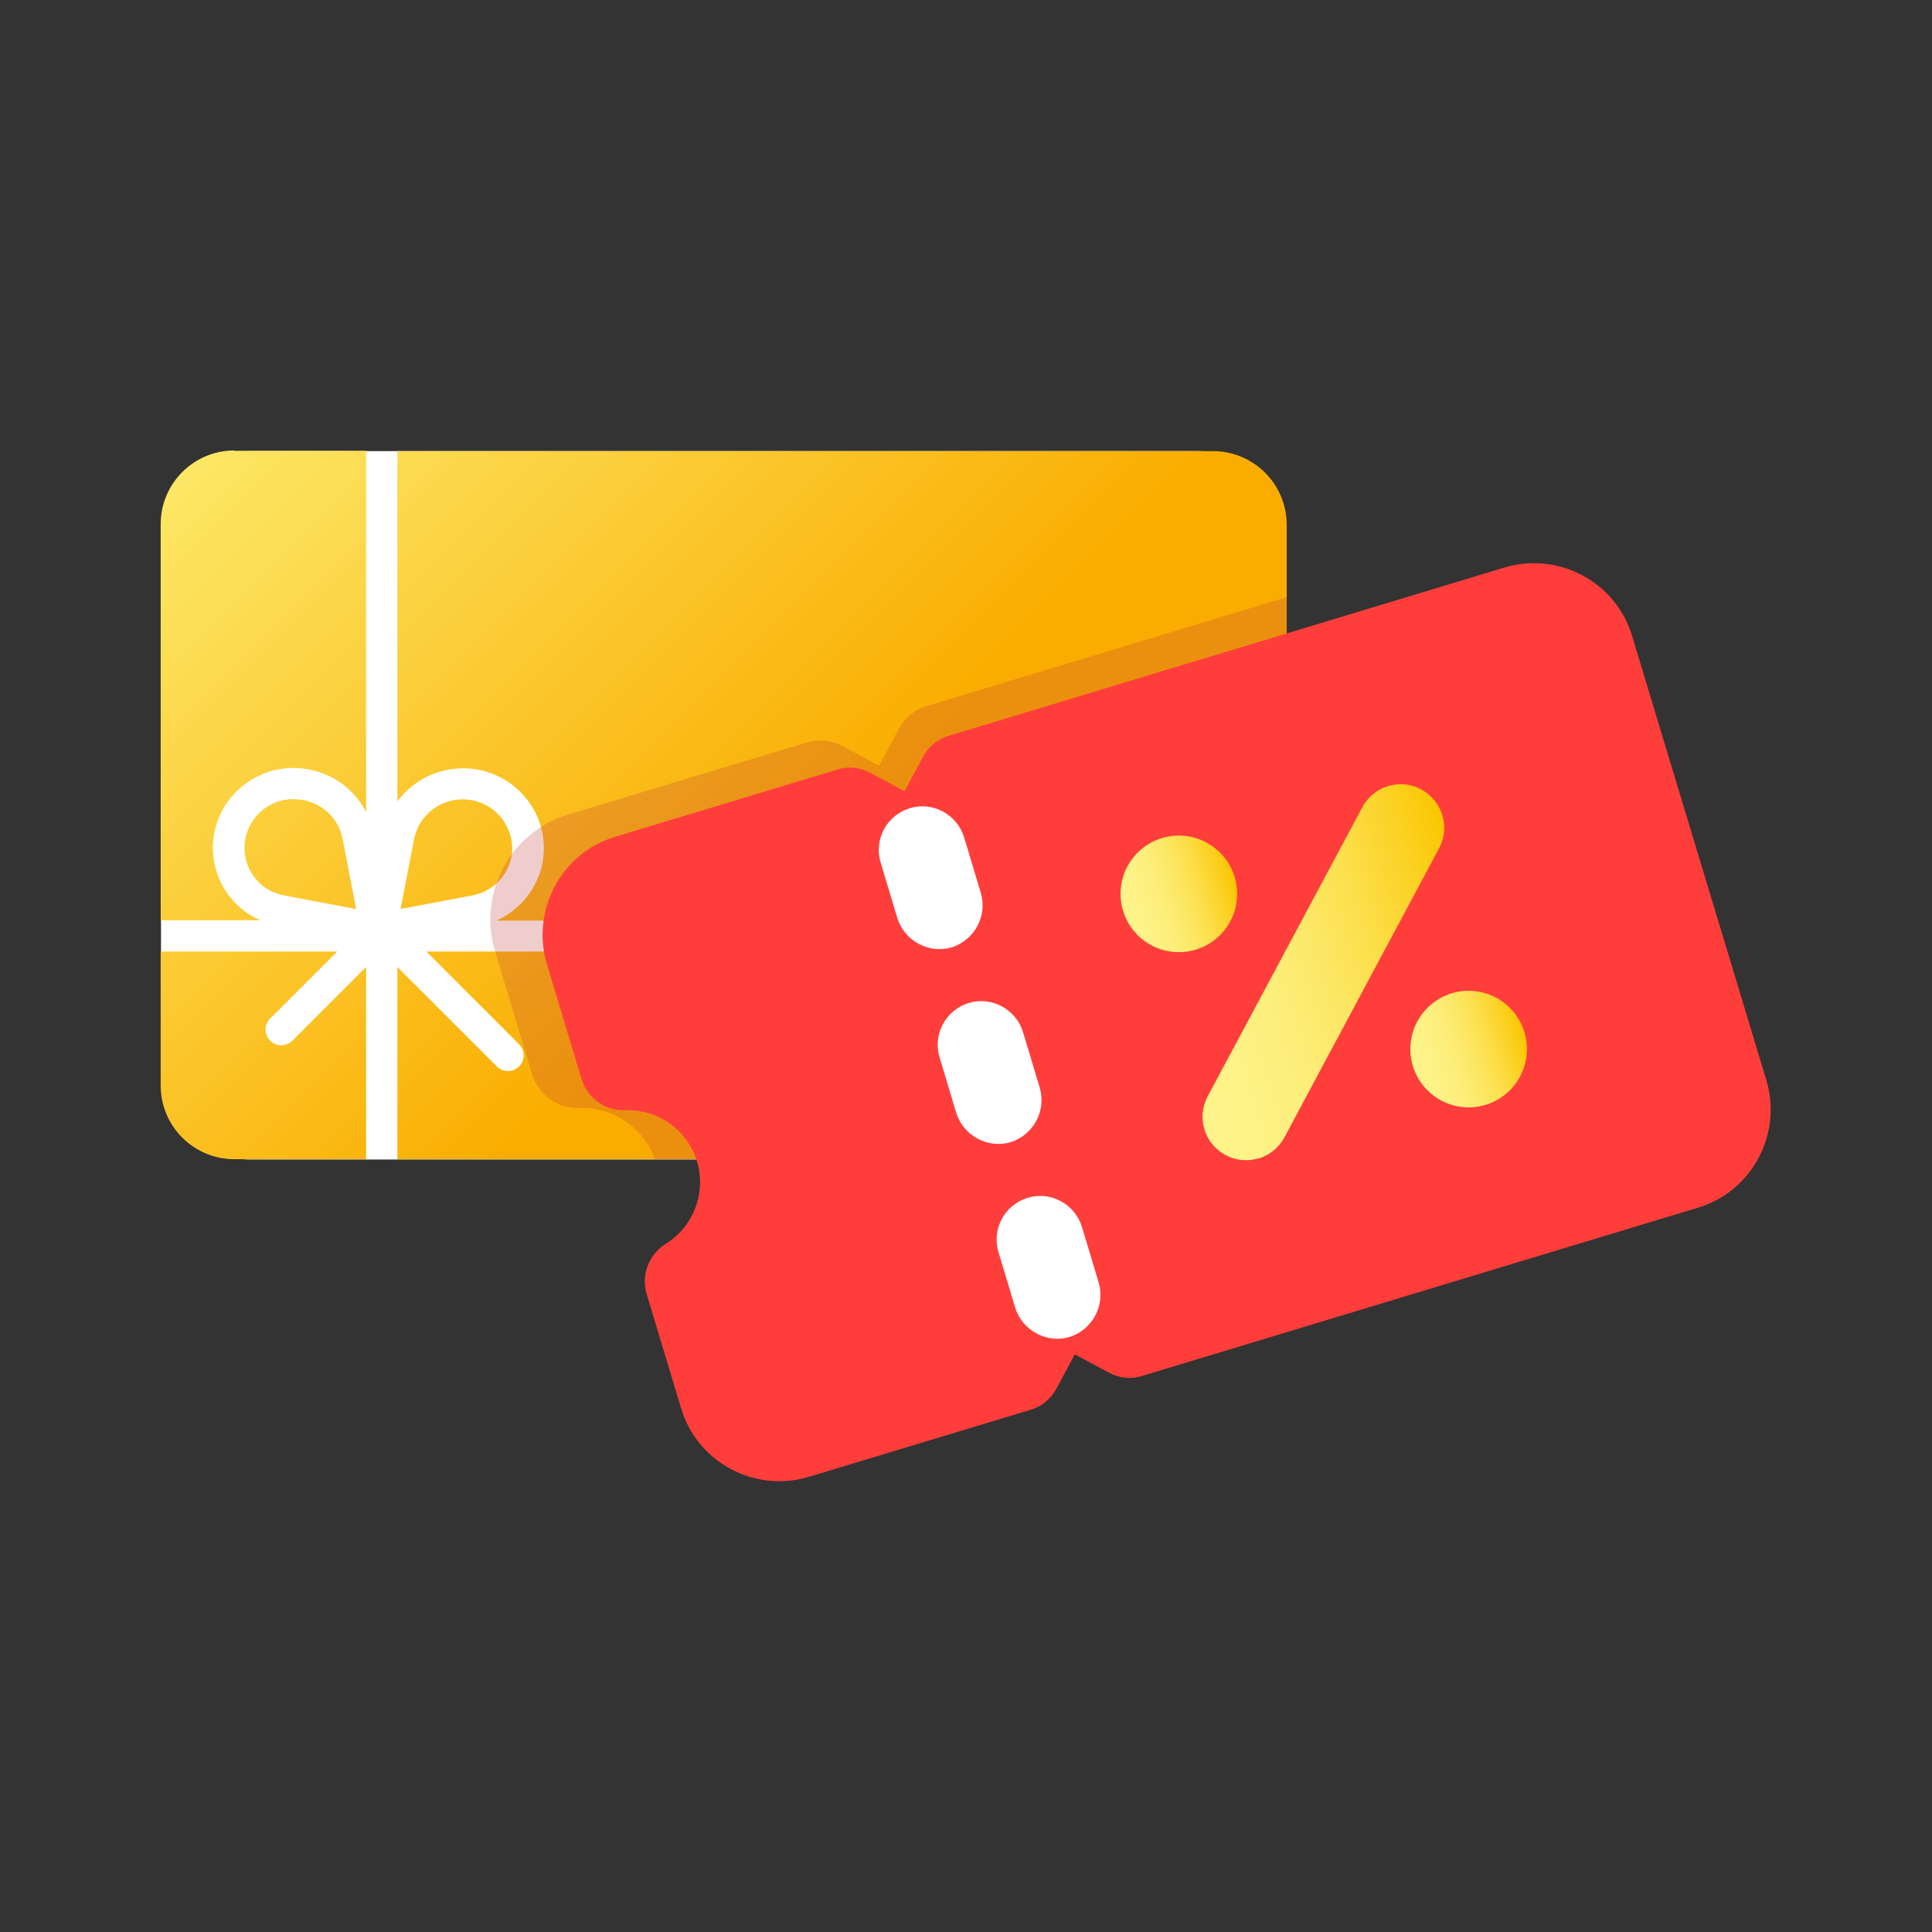
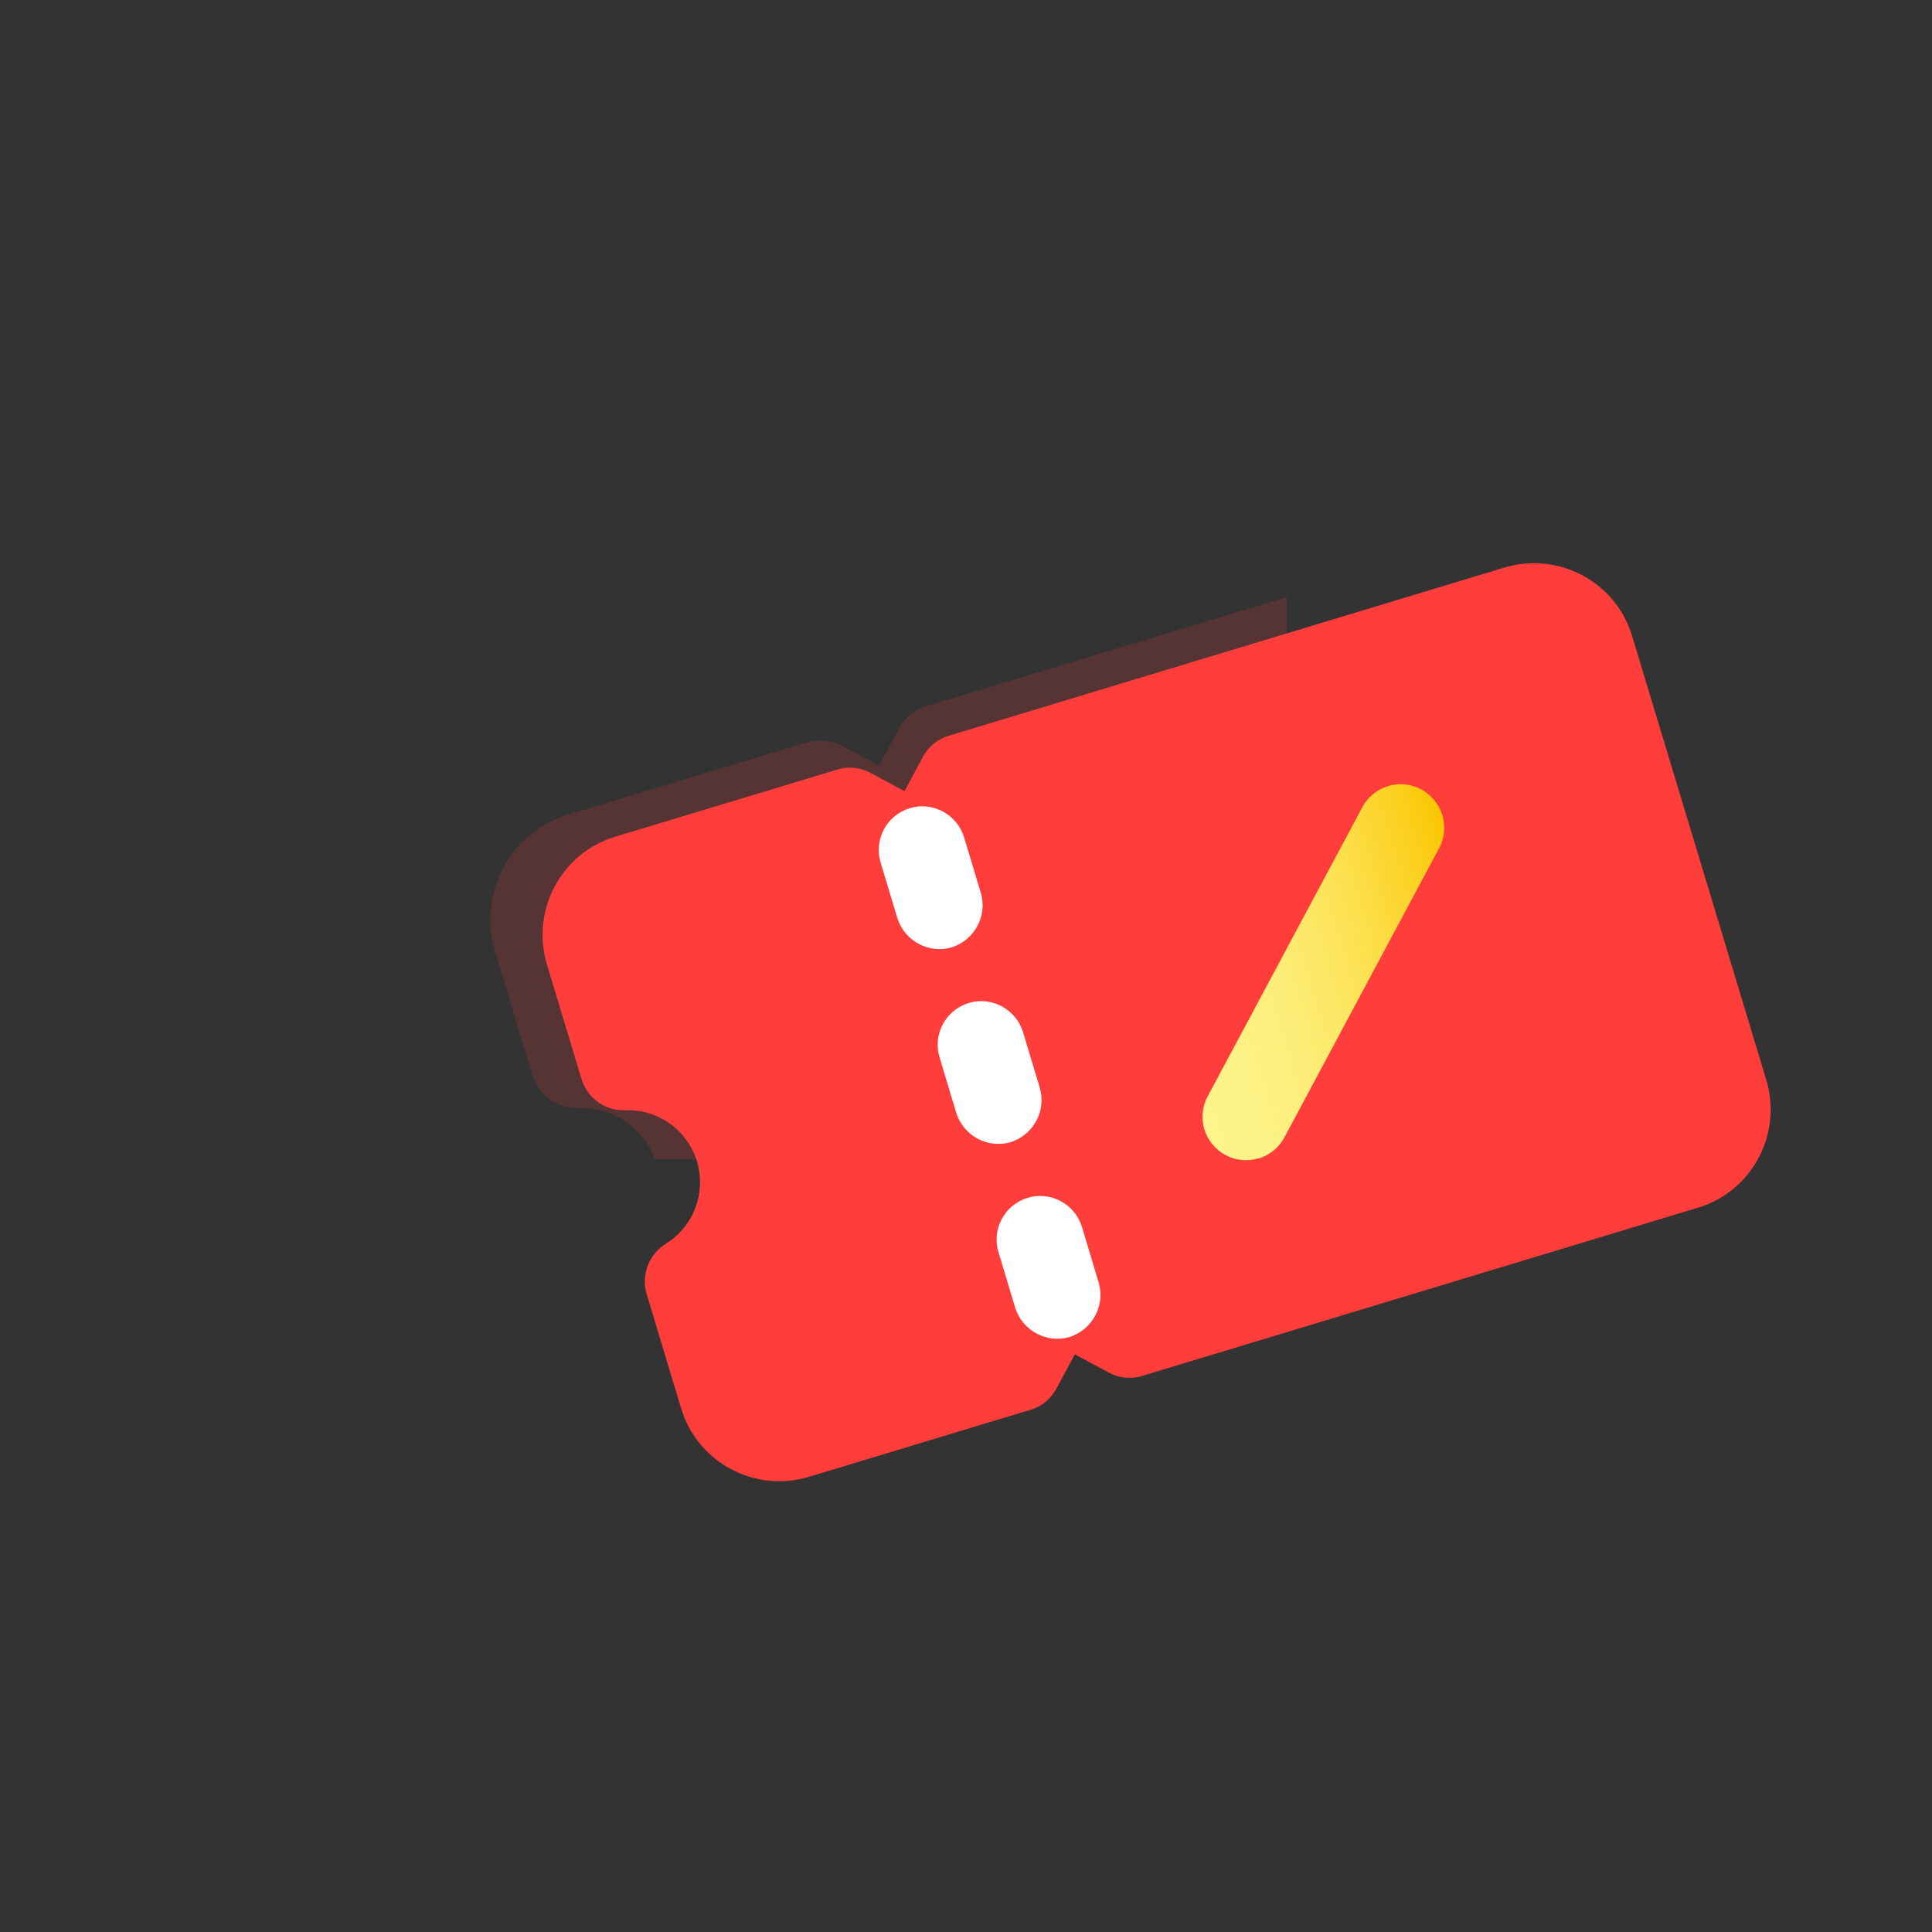
<svg xmlns="http://www.w3.org/2000/svg" xmlns:xlink="http://www.w3.org/1999/xlink" id="Layer_1" viewBox="0 0 60 60">
  <rect x="0" y="0" width="60" height="60" fill="#333333" stroke="none" />
  <defs>
    <style>.cls-1{clip-path:url(#clippath);}.cls-2{fill:none;}.cls-2,.cls-3,.cls-4,.cls-5,.cls-6,.cls-7,.cls-8,.cls-9{stroke-width:0px;}.cls-3{fill:url(#linear-gradient);}.cls-10{opacity:.25;}.cls-4{fill:url(#linear-gradient-4);}.cls-5{fill:url(#linear-gradient-2);}.cls-6{fill:url(#linear-gradient-3);}.cls-7{fill:#bf3636;}.cls-8{fill:#fff;}.cls-9{fill:#ff3e3b;}</style>
    <linearGradient id="linear-gradient" x1="36.05" y1="38.58" x2="8.91" y2="11.44" gradientUnits="userSpaceOnUse">
      <stop offset=".42" stop-color="#faad00" />
      <stop offset="1" stop-color="#fce765" />
    </linearGradient>
    <clipPath id="clippath">
      <rect class="cls-2" x="5" y="14.01" width="34.96" height="22" rx="2.76" ry="2.76" />
    </clipPath>
    <linearGradient id="linear-gradient-2" x1="42.49" y1="36.38" x2="46.1" y2="36.38" gradientTransform="translate(-7.32 10.59) rotate(-16.83)" gradientUnits="userSpaceOnUse">
      <stop offset="0" stop-color="#fef48b" />
      <stop offset=".16" stop-color="#fdf286" />
      <stop offset=".34" stop-color="#fdee7a" />
      <stop offset=".51" stop-color="#fce765" />
      <stop offset=".68" stop-color="#fcde48" />
      <stop offset=".86" stop-color="#fbd123" />
      <stop offset="1" stop-color="#fac600" />
    </linearGradient>
    <linearGradient id="linear-gradient-3" x1="35.27" y1="29.16" x2="38.88" y2="29.16" xlink:href="#linear-gradient-2" />
    <linearGradient id="linear-gradient-4" x1="35.72" y1="32.79" x2="45.62" y2="32.79" xlink:href="#linear-gradient-2" />
  </defs>
-   <rect class="cls-8" x="5" y="14.01" width="34.96" height="22" rx="2.76" ry="2.76" />
-   <path class="cls-3" d="m39.96,16.29v12.3H15.42c.89-.4,1.47-1.28,1.47-2.25,0-1.37-1.13-2.48-2.51-2.48-.8,0-1.56.38-2.04,1.03v-10.88h25.33c1.26,0,2.29,1.02,2.29,2.29Zm-31.12,11.52c-.78-.13-1.32-.84-1.24-1.63.08-.78.75-1.38,1.53-1.36.27,0,.54.07.78.21.38.22.65.59.73,1.02l.42,2.18-2.23-.42Zm3.6.42l.42-2.18c.16-.77.87-1.29,1.65-1.22.78.07,1.38.72,1.4,1.5,0,.73-.53,1.35-1.25,1.48l-2.23.42Zm-5.16-14.23h4.09v11.22c-.22-.43-.56-.79-.98-1.03-.38-.22-.82-.34-1.27-.34-1.38,0-2.51,1.11-2.51,2.48,0,.98.58,1.86,1.47,2.25h-3.09v-12.3c0-1.26,1.02-2.29,2.29-2.29Zm-2.29,19.71v-4.16h5.48l-2.08,2.08c-.19.19-.19.5,0,.69s.5.19.69,0l2.29-2.29v5.97h-4.09c-1.26,0-2.29-1.02-2.29-2.29Zm32.67,2.29H12.34v-5.97l3.09,3.09c.19.19.5.19.69,0s.19-.5,0-.69l-2.88-2.88h26.72v4.16c0,1.26-1.02,2.29-2.29,2.29Z" />
  <g class="cls-1">
    <g id="Icon" class="cls-10">
      <path class="cls-7" d="m47.32,16.32l-18.55,5.61c-.37.11-.68.37-.86.71l-.61,1.14-1.14-.61c-.34-.18-.74-.22-1.11-.11l-7.42,2.24c-1.79.55-2.79,2.44-2.26,4.23l1.16,3.84c.19.63.79,1.06,1.45,1.04,1.33-.05,2.44.98,2.5,2.31.03.87-.41,1.69-1.15,2.14-.56.35-.82,1.03-.63,1.67l1.16,3.84c.55,1.79,2.44,2.79,4.23,2.26l7.42-2.24c.37-.11.68-.37.86-.71l.61-1.14,1.14.61c.34.18.74.22,1.11.11l18.55-5.61c1.79-.55,2.79-2.44,2.26-4.23l-4.49-14.84c-.55-1.79-2.44-2.79-4.23-2.26Z" />
      <path class="cls-7" d="m32.81,41.97c-.77.22-1.57-.21-1.81-.97l-.56-1.85c-.23-.77.2-1.58.97-1.81s1.58.2,1.81.97l.56,1.85c.22.77-.21,1.57-.97,1.81Z" />
      <path class="cls-7" d="m28.88,28.99c-.77.22-1.57-.21-1.81-.97l-.56-1.85c-.23-.77.2-1.58.97-1.81s1.58.2,1.81.97l.56,1.85c.22.77-.21,1.57-.97,1.81Z" />
-       <path class="cls-7" d="m30.84,35.48c-.77.22-1.57-.21-1.81-.97l-.56-1.85c-.23-.77.2-1.58.97-1.81s1.58.2,1.81.97l.56,1.85c.22.77-.21,1.57-.97,1.81Z" />
      <circle class="cls-7" cx="46.1" cy="32.38" r="1.94" />
      <circle class="cls-7" cx="36.44" cy="27.2" r="1.94" />
-       <path class="cls-7" d="m39.1,36.01c-.37.11-.77.07-1.11-.11-.71-.38-.97-1.26-.59-1.97l5.17-9.66c.4-.69,1.29-.93,1.99-.53.66.38.91,1.21.57,1.9l-5.17,9.66c-.18.34-.49.6-.86.71Z" />
+       <path class="cls-7" d="m39.1,36.01c-.37.11-.77.07-1.11-.11-.71-.38-.97-1.26-.59-1.97l5.17-9.66c.4-.69,1.29-.93,1.99-.53.66.38.91,1.21.57,1.9l-5.17,9.66Z" />
    </g>
  </g>
  <g id="Icon-2">
    <path class="cls-9" d="m46.74,17.62l-17.28,5.23c-.34.1-.63.34-.8.66l-.57,1.06-1.06-.57c-.32-.17-.69-.21-1.03-.1l-6.91,2.09c-1.66.51-2.6,2.27-2.11,3.94l1.08,3.58c.18.59.73.99,1.35.97,1.24-.05,2.28.91,2.33,2.15.03.81-.38,1.58-1.07,2-.52.33-.76.96-.59,1.55l1.08,3.58c.51,1.66,2.27,2.6,3.94,2.11l6.91-2.09c.34-.1.63-.34.8-.66l.57-1.06,1.06.57c.32.17.69.21,1.03.1l17.28-5.23c1.66-.51,2.6-2.27,2.11-3.94l-4.18-13.83c-.51-1.66-2.27-2.6-3.94-2.11Z" />
    <path class="cls-8" d="m33.22,41.52c-.71.21-1.46-.19-1.69-.9l-.52-1.73c-.22-.72.19-1.47.9-1.69s1.47.19,1.69.9l.52,1.73c.21.71-.19,1.46-.9,1.69Z" />
    <path class="cls-8" d="m29.56,29.42c-.71.21-1.46-.19-1.69-.9l-.52-1.73c-.22-.72.19-1.47.9-1.69s1.47.19,1.69.9l.52,1.73c.21.71-.19,1.46-.9,1.69Z" />
    <path class="cls-8" d="m31.39,35.47c-.71.21-1.46-.19-1.69-.9l-.52-1.73c-.22-.72.19-1.47.9-1.69s1.47.19,1.69.9l.52,1.73c.21.71-.19,1.46-.9,1.69Z" />
-     <circle class="cls-5" cx="45.61" cy="32.58" r="1.81" />
-     <circle class="cls-6" cx="36.61" cy="27.76" r="1.81" />
    <path class="cls-4" d="m39.09,35.97c-.34.11-.72.07-1.03-.1-.66-.35-.91-1.17-.55-1.83l4.82-9.01c.38-.65,1.21-.87,1.85-.49.61.36.85,1.13.53,1.77l-4.82,9.01c-.17.32-.46.55-.8.66Z" />
  </g>
</svg>